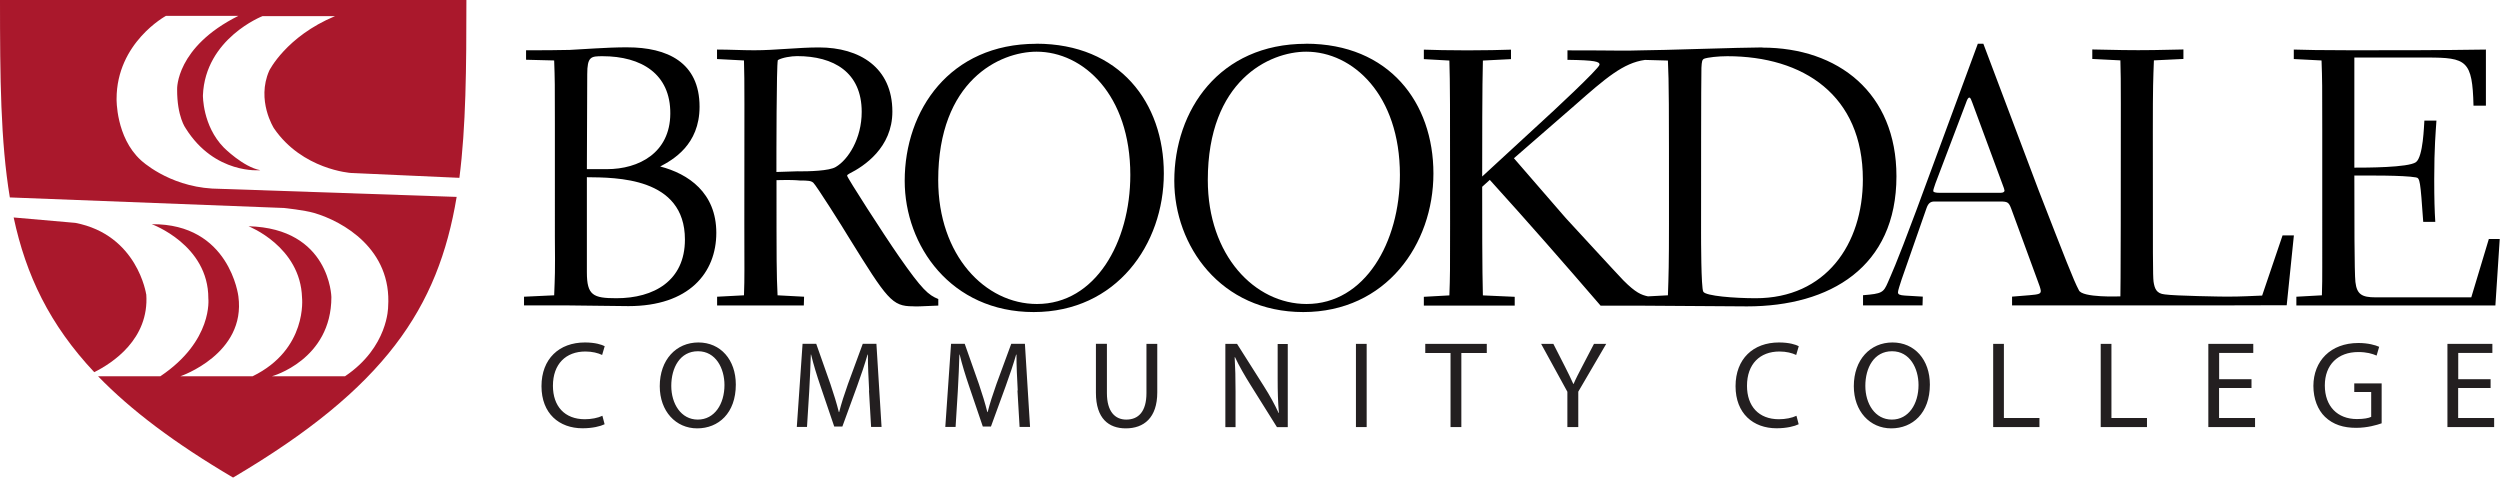
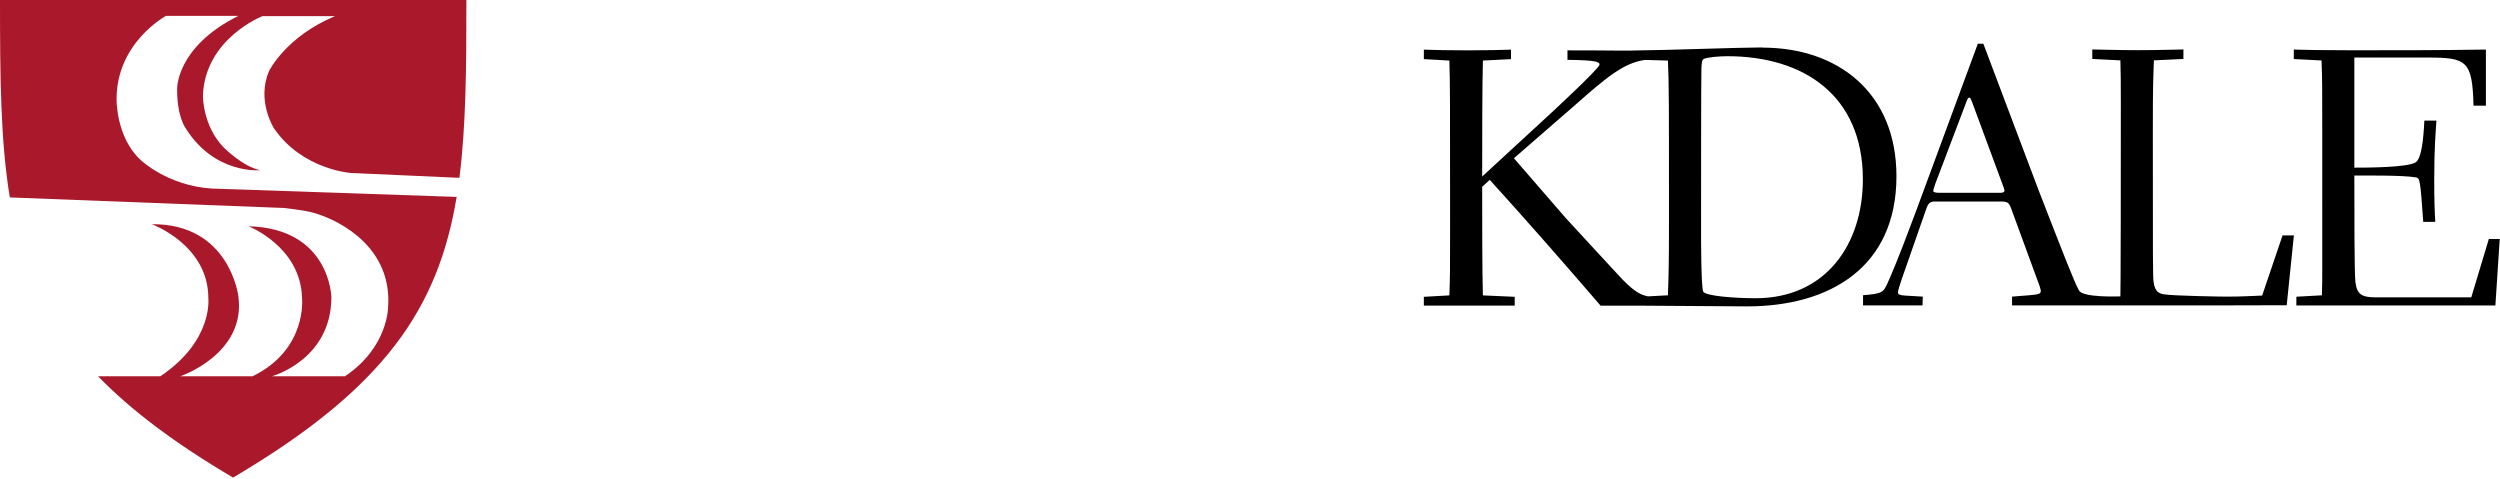
<svg xmlns="http://www.w3.org/2000/svg" width="282" height="54" fill="none" viewBox="0 0 282 54">
  <g clip-path="url(#clip0_963_1544)">
-     <path fill="#231F20" d="M11.06 42.45c-.15-.16-.3-.32-.45-.47Z" />
-     <path fill="#AA182C" d="M16.49 33.2s-.97-6.7-7.99-8.06l-6.96-.61c1.39 6.51 4.05 12.08 9.09 17.45 2.03-1.01 6.22-3.72 5.87-8.78h-.01Z" />
    <path fill="#AA182C" d="M15.88 18.06c-2.82-2.58-2.73-6.9-2.73-6.9 0-6.36 5.57-9.37 5.57-9.37h8.17c-7.08 3.53-6.91 8.27-6.91 8.27-.02 3.12.97 4.42.97 4.42 3.29 5.24 8.42 4.72 8.42 4.72-1.94-.36-4.12-2.55-4.12-2.55-2.42-2.47-2.36-5.9-2.36-5.9.26-6.42 6.72-8.93 6.72-8.93h8.18c-5.52 2.3-7.42 6.15-7.42 6.15-1.48 3.36.53 6.5.53 6.5 3.19 4.67 8.67 5.04 8.67 5.04l12.25.55c.74-5.79.79-12.34.79-20.07H0c0 8.73.06 15.95 1.11 22.28l30.93 1.19s2.3.24 3.39.56c3.25.95 8.8 4.08 8.35 10.59 0 0 .03 4.54-4.86 7.83h-8.24s6.7-1.84 6.7-8.93c0 0-.15-7.75-9.35-7.99 0 0 5.87 2.28 6.04 8.06 0 0 .65 5.82-5.57 8.86h-8.15s7.41-2.51 6.54-9.01c0 0-.97-8.22-9.77-8.14 0 0 6.4 2.32 6.38 8.37 0 0 .56 4.78-5.41 8.78h-7.03c3.7 3.82 8.63 7.54 15.23 11.43 17.17-10.12 23.14-19.14 25.22-31.66l-27.58-.94c-5.01-.3-8.05-3.21-8.05-3.21Z" />
-     <path fill="#000" d="m59.1 33.47 3.41-.16c.08-2.18.12-2.39.08-6.58V13.94c0-4.52 0-4.89-.08-7.12l-3.17-.08V5.67c1.56 0 3.74 0 4.93-.04 4.77-.29 5.31-.29 6.5-.29 4.48 0 8.14 1.68 8.14 6.7 0 4.32-3.04 6-4.44 6.74 3.17.82 6.33 2.96 6.33 7.48 0 4.52-3.08 8.27-9.91 8.27-1.11 0-5.92-.08-6.9-.08h-4.88v-.99l-.01.01Zm7.1-14.39h2.26c3.62 0 7.12-1.85 7.15-6.25.04-4.48-3.25-6.49-7.64-6.49-1.32 0-1.73.04-1.73 2.05l-.04 10.69Zm0 11.64c0 2.59.7 2.92 3.33 2.92 4.24 0 7.73-1.97 7.73-6.62 0-7.07-7.81-6.99-11.06-7.03v10.73ZM90.7 33.47l-.03.99h-9.78v-.99l3.03-.16c.08-2.22.04-2.71.04-8.06 0-14.15.04-15.71-.04-18.43l-3.04-.16V5.59c1.4 0 2.8.08 4.19.08 1.24 0 2.43-.08 3.66-.16 1.24-.08 2.47-.16 3.66-.16 4.57 0 8.27 2.26 8.27 7.24 0 4.07-3.21 6.17-4.85 6.99-.21.12-.25.16-.25.25 0 .21 4.07 6.54 5.84 9.09 2.63 3.78 3.33 4.36 4.44 4.81v.74c-2.14.08-2.39.12-2.88.08-2.34 0-2.88-.78-7.19-7.73-.66-1.11-3.7-5.92-4.03-6.21-.25-.21-.53-.25-1.52-.25-.53-.04-.9-.08-2.63-.04 0 9.41 0 10.44.12 12.99l3 .16h-.01Zm-.65-14.14c1.19 0 3.49-.04 4.23-.5 1.4-.82 2.92-3.2 2.92-6.21 0-4.48-3.17-6.29-7.28-6.29-.66 0-1.68.16-2.18.45-.16.53-.16 11.02-.16 12.62l2.47-.08v.01Z" />
-     <path fill="#000" d="M116.89 4.93c9.41 0 14.39 6.66 14.39 14.64S125.94 35.2 116.6 35.2s-14.55-7.49-14.55-14.8c0-7.98 5.1-15.46 14.84-15.46v-.01Zm.08 29.36c6.58 0 10.53-6.95 10.53-14.56 0-9.04-5.31-13.9-10.57-13.9-4.15 0-11.1 3.25-11.1 14.48 0 8.51 5.3 13.98 11.14 13.98ZM147.3 4.93c9.41 0 14.39 6.66 14.39 14.64s-5.34 15.63-14.68 15.63-14.55-7.49-14.55-14.8c0-7.98 5.1-15.46 14.84-15.46v-.01Zm.08 29.36c6.58 0 10.53-6.95 10.53-14.56 0-9.04-5.31-13.9-10.57-13.9-4.15 0-11.1 3.25-11.1 14.48 0 8.51 5.3 13.98 11.14 13.98Z" />
    <path fill="#000" d="M198.79 5.35c-2.34 0-11.59.33-13.69.33-1.99.07-2.58 0-8.29 0v1.07c3.17.04 3.62.21 3.62.54 0 .41-5.63 5.63-6.41 6.33l-6.83 6.29c0-3.12 0-10.53.08-13.08l3.17-.16V5.6c-1.4.04-2.63.08-4.93.08s-3.58-.04-4.9-.08v1.07l2.88.16c.08 2.72.08 4.28.08 18.43 0 5.34 0 5.84-.08 8.06l-2.88.16v.99h10.25v-.99l-3.59-.16c-.08-2.55-.08-9.25-.08-12.25l.86-.78c4.36 4.81 8.39 9.42 12.5 14.19h4.55c1.52 0 10.81.08 11.96.08 9.38 0 16.86-4.44 16.86-14.68 0-9.41-6.58-14.51-15.13-14.51v-.02Zm-10.65 27.96-2.25.12c-.74-.16-1.38-.4-2.78-1.81-.95-.99-5.47-5.92-6.5-7.03l-5.84-6.74 6.9-6c3.45-3.04 5.45-4.76 7.88-5.09l2.59.07c.12 2.72.12 4.28.12 18.43 0 4.44-.04 5.84-.12 8.06v-.01Zm9.91.33c-2.38 0-5.67-.25-5.92-.74-.25-.41-.25-6.04-.25-6.62 0-4.89 0-17.31.04-18.63.04-.74.08-.9.29-1.02.41-.16 1.6-.29 2.63-.29 8.59 0 15.29 4.4 15.29 13.9 0 7.32-4.19 13.4-12.09 13.4h.01ZM257.47 26.56l-2.3 6.78c-1.11.04-2.22.12-3.99.12-.5 0-5.84-.08-6.99-.25-.95-.09-1.15-.66-1.27-1.44-.08-.7-.08-2.3-.08-16.9 0-5.35.04-5.84.12-8.06l3.33-.16V5.58c-.95 0-2.55.08-5.1.08s-4.15-.08-5.18-.08v1.07l3.17.16c.08 2.72.04 4.28.04 18.43 0 5.34-.04 8.19-.04 8.19s-4.36.19-4.69-.71c-.58-1.07-1.56-3.62-4.52-11.22l-6.25-16.57h-.62l-6.95 18.83c-2.39 6.41-2.84 7.24-3.2 8.1-.5 1.15-.66 1.27-2.8 1.44v1.15h6.71l.03-.99-2.02-.12c-.57-.04-.78-.12-.78-.37 0-.2.25-.94.41-1.44l2.8-8.02c.2-.58.45-.78.9-.78h7.4c.86 0 .99.08 1.27.82l3 8.18c.12.29.33.9.33 1.07 0 .33-.16.41-1.27.5l-1.97.16v.99h14.81c9.33 0 10.33 0 16.17-.02l.81-7.88h-1.27l-.01.01Zm-31.83-4.81h-6.83c-.53 0-.74-.08-.74-.21 0-.2.16-.53.25-.86l3.42-9.01c.16-.45.25-.66.41-.66.12 0 .21.25.33.58l3.42 9.25c.12.29.21.58.21.66 0 .12-.12.25-.45.25h-.02ZM281.48 34.46h-22.45v-.99l2.88-.16c.04-1.07.04-2.06.04-3.21V14.68c0-5.1 0-5.63-.08-7.86l-3.13-.16V5.59c1.32.04 2.96.08 6.54.08 5.02 0 10.07 0 15.13-.08v6.33h-1.4c-.12-5.1-.78-5.43-5.22-5.43h-8.22v12.42c1.27 0 6.09 0 6.95-.62.82-.62.9-4.11.95-4.69h1.36c-.08 1.23-.25 3.04-.25 6.58 0 2.26.04 3.58.12 4.85h-1.36c-.33-4.69-.37-4.94-.82-5.02-1.4-.25-5.51-.21-6.95-.21 0 4.36 0 10.98.12 12.01.16 1.4.74 1.73 2.26 1.73h10.81l1.98-6.58h1.23l-.49 7.49v.01Z" />
-     <path fill="#231F20" d="M68.19 47.86c-.45.22-1.34.45-2.48.45-2.64 0-4.63-1.67-4.63-4.75s1.99-4.93 4.9-4.93c1.17 0 1.91.25 2.23.42l-.29.99c-.46-.22-1.11-.39-1.89-.39-2.2 0-3.66 1.41-3.66 3.87 0 2.3 1.32 3.77 3.6 3.77.74 0 1.49-.15 1.98-.39l.25.96h-.01ZM83 43.38c0 3.23-1.96 4.94-4.36 4.94-2.4 0-4.22-1.92-4.22-4.76 0-2.98 1.85-4.93 4.36-4.93 2.51 0 4.22 1.96 4.22 4.75Zm-7.28.15c0 2 1.09 3.8 2.99 3.8 1.9 0 3.01-1.77 3.01-3.9 0-1.87-.97-3.81-2.99-3.81-2.02 0-3.01 1.85-3.01 3.91ZM98.04 44.05c-.07-1.31-.15-2.88-.14-4.05h-.04c-.32 1.1-.71 2.27-1.18 3.56l-1.66 4.55h-.92l-1.52-4.47c-.45-1.32-.82-2.53-1.09-3.65h-.03c-.03 1.17-.1 2.74-.18 4.15l-.25 4.02h-1.15l.65-9.38h1.54l1.6 4.54c.39 1.16.71 2.18.95 3.16h.04c.24-.95.57-1.98.99-3.16l1.67-4.54h1.54l.58 9.38h-1.18l-.24-4.12.02.01ZM114.8 44.05c-.07-1.31-.15-2.88-.14-4.05h-.04c-.32 1.1-.71 2.27-1.18 3.56l-1.66 4.55h-.92l-1.52-4.47c-.45-1.32-.82-2.53-1.09-3.65h-.03c-.03 1.17-.1 2.74-.18 4.15l-.25 4.02h-1.16l.65-9.38h1.54l1.6 4.54c.39 1.16.71 2.18.95 3.16h.04c.24-.95.57-1.98.99-3.16l1.67-4.54h1.54l.58 9.38h-1.18l-.24-4.12.03.01ZM124.86 38.79v5.55c0 2.1.93 2.99 2.18 2.99 1.39 0 2.28-.92 2.28-2.99v-5.55h1.22v5.47c0 2.88-1.52 4.06-3.55 4.06-1.92 0-3.37-1.1-3.37-4.01v-5.53h1.22l.02.01ZM138.22 48.17v-9.38h1.32l3.01 4.75c.7 1.1 1.24 2.09 1.68 3.05h.03c-.11-1.27-.14-2.41-.14-3.87V38.8h1.14v9.38h-1.22l-2.98-4.76c-.65-1.04-1.28-2.12-1.75-3.13h-.04c.07 1.2.1 2.32.1 3.88v4.01h-1.14l-.01-.01ZM154.16 38.79v9.38h-1.21v-9.38h1.21ZM163.62 39.82h-2.85v-1.03h6.94v1.03h-2.87v8.35h-1.22v-8.35ZM176.8 48.17v-3.98l-2.96-5.4h1.38l1.32 2.59c.36.71.64 1.28.93 1.93h.03c.26-.61.58-1.22.95-1.93l1.35-2.59h1.38l-3.15 5.39v3.99h-1.23ZM202.88 47.86c-.45.22-1.34.45-2.48.45-2.64 0-4.63-1.67-4.63-4.75s1.99-4.93 4.9-4.93c1.17 0 1.91.25 2.23.42l-.29.99c-.46-.22-1.11-.39-1.89-.39-2.2 0-3.66 1.41-3.66 3.87 0 2.3 1.32 3.77 3.6 3.77.74 0 1.49-.15 1.98-.39l.25.96h-.01ZM217.69 43.38c0 3.23-1.96 4.94-4.36 4.94-2.4 0-4.22-1.92-4.22-4.76 0-2.98 1.85-4.93 4.36-4.93 2.51 0 4.22 1.96 4.22 4.75Zm-7.28.15c0 2 1.09 3.8 2.99 3.8 1.9 0 3.01-1.77 3.01-3.9 0-1.87-.97-3.81-2.99-3.81-2.02 0-3.01 1.85-3.01 3.91ZM224.83 38.79h1.21v8.36h4.01v1.02h-5.22v-9.38ZM236.96 38.79h1.21v8.36h4.01v1.02h-5.22v-9.38ZM253.96 43.77h-3.65v3.38h4.06v1.02h-5.27v-9.38h5.07v1.02h-3.85v2.96h3.65v1h-.01ZM268.65 47.75c-.54.19-1.61.51-2.88.51-1.42 0-2.59-.36-3.51-1.24-.81-.78-1.31-2.03-1.31-3.49.01-2.8 1.93-4.84 5.08-4.84 1.09 0 1.93.24 2.34.43l-.29.99c-.5-.22-1.13-.4-2.07-.4-2.28 0-3.77 1.42-3.77 3.77s1.43 3.79 3.62 3.79c.79 0 1.34-.11 1.61-.25v-2.8h-1.91v-.97h3.09v4.51-.01ZM280.93 43.77h-3.65v3.38h4.06v1.02h-5.27v-9.38h5.07v1.02h-3.85v2.96h3.65v1h-.01Z" />
  </g>
  <defs>
    <clipPath id="clip0_963_1544">
      <path fill="#fff" d="M0 0h281.97v53.88H0z" />
    </clipPath>
  </defs>
</svg>